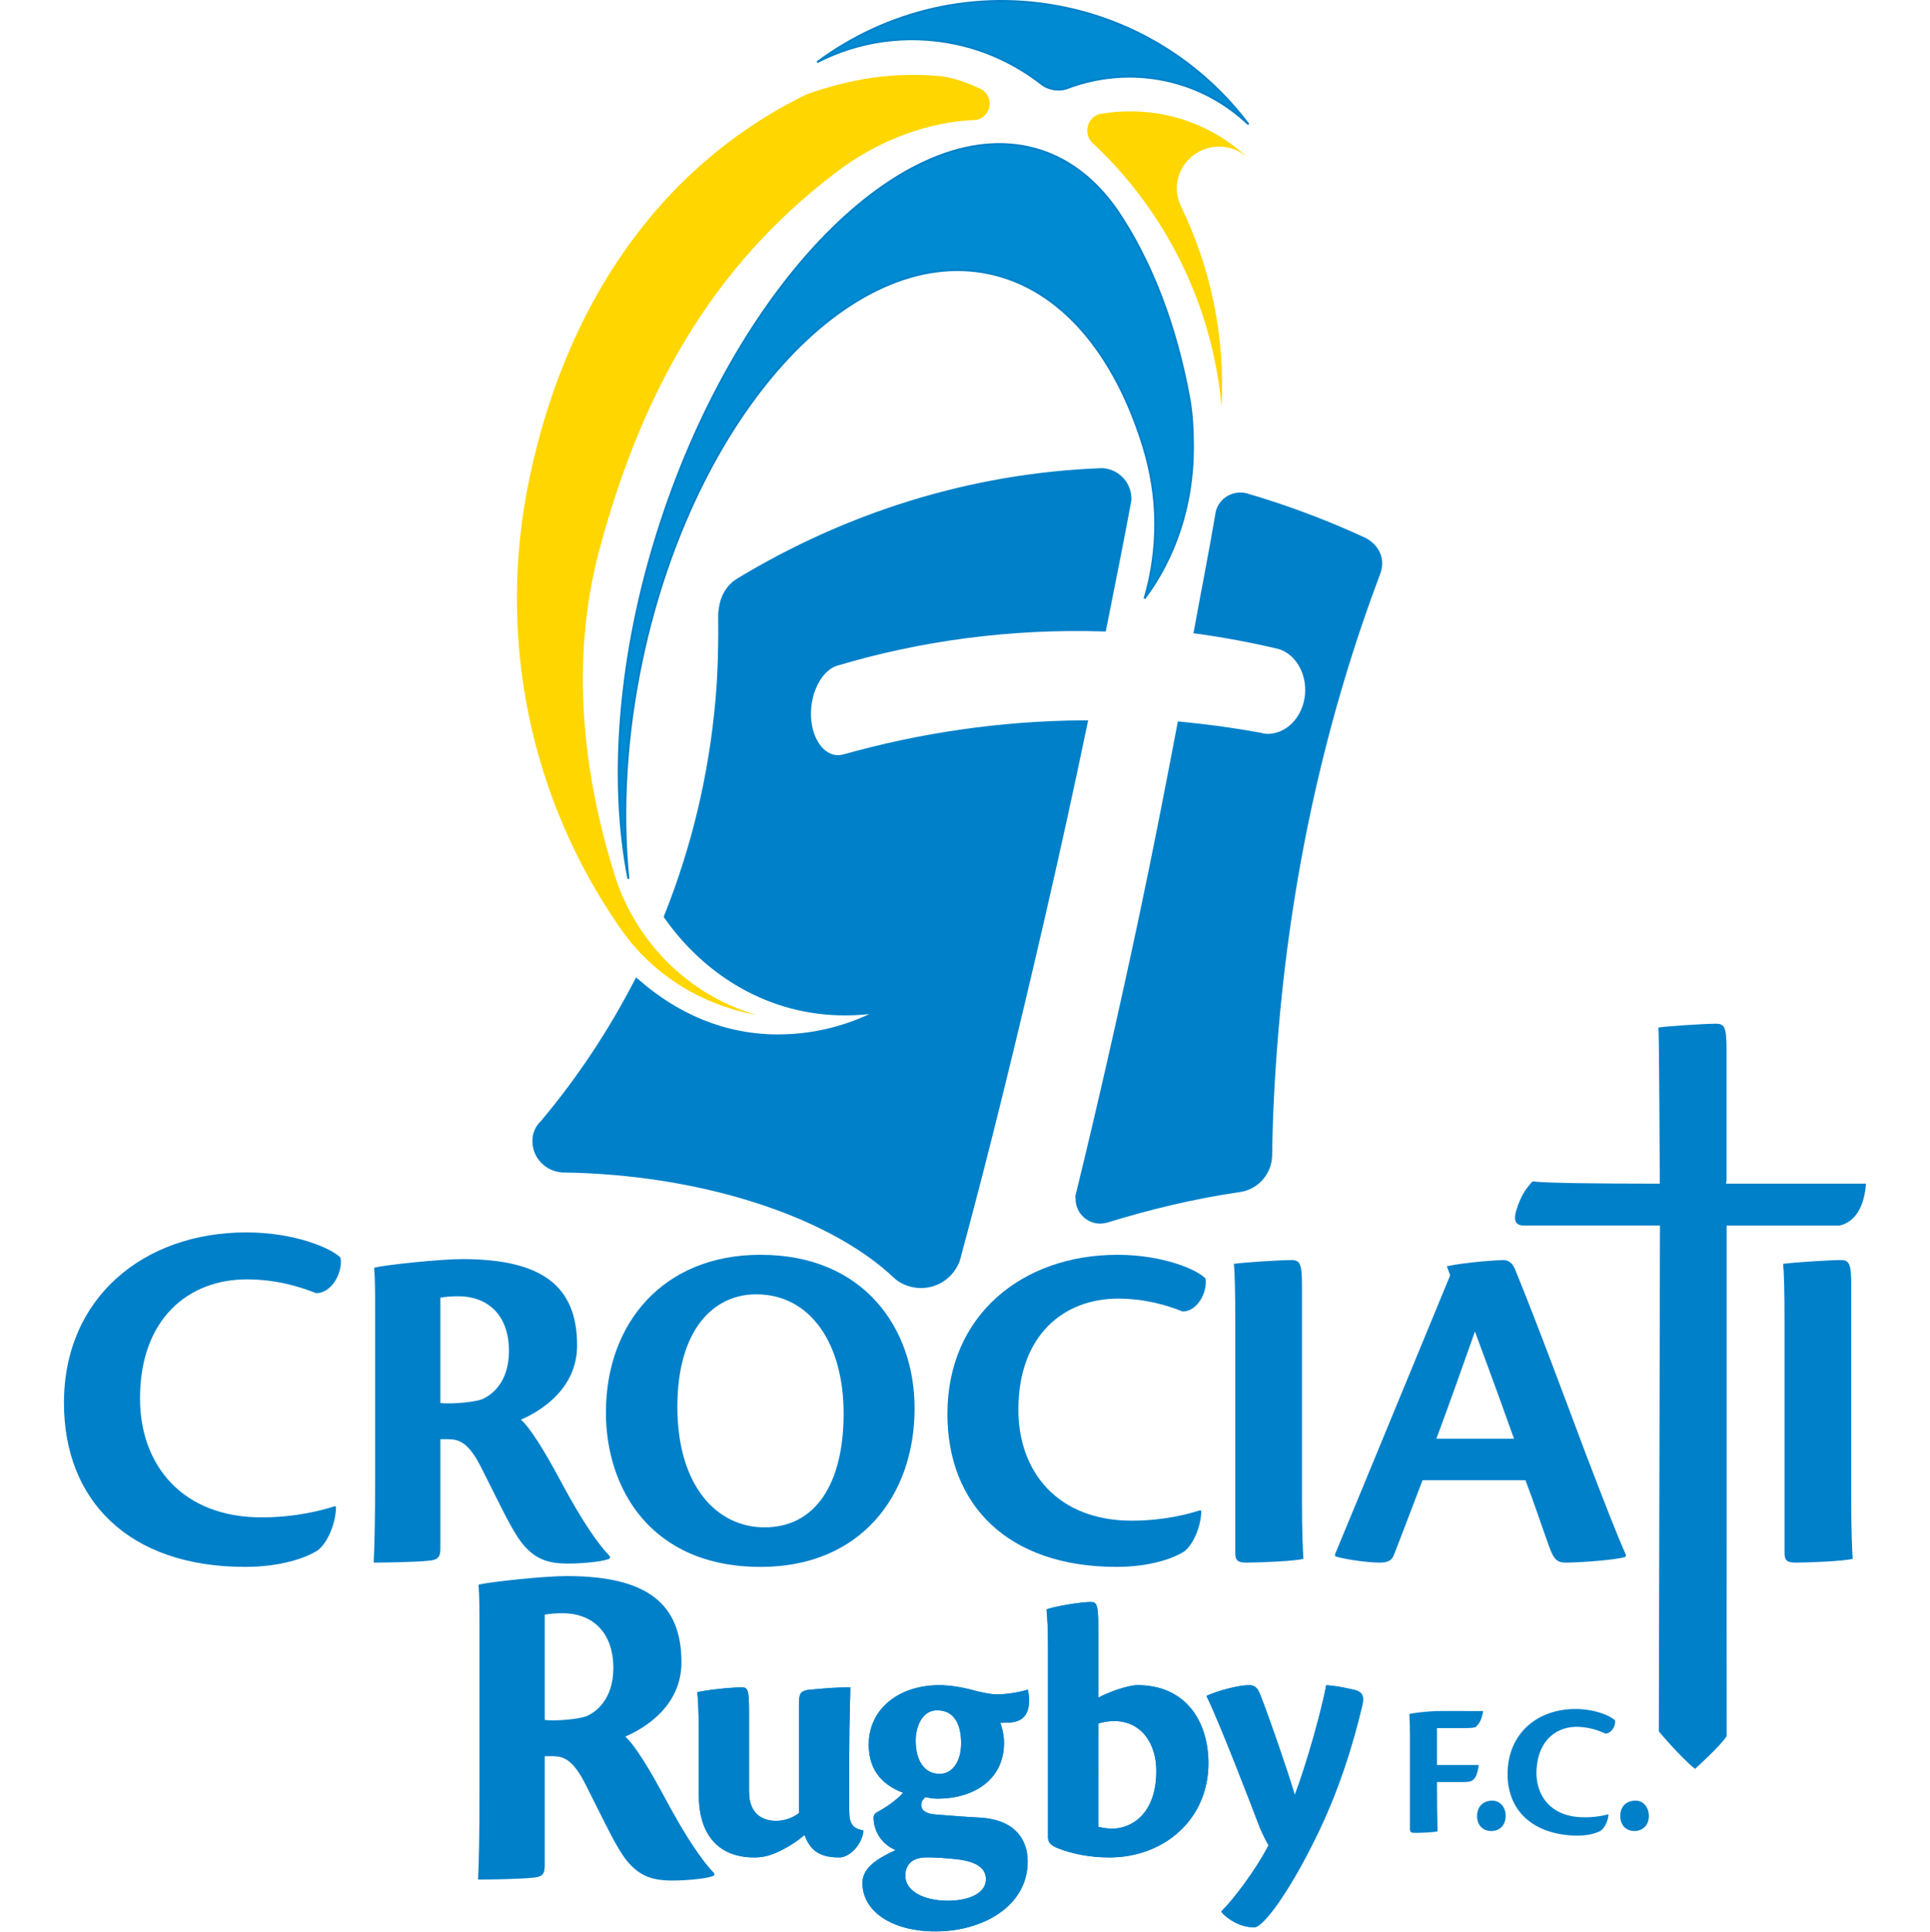
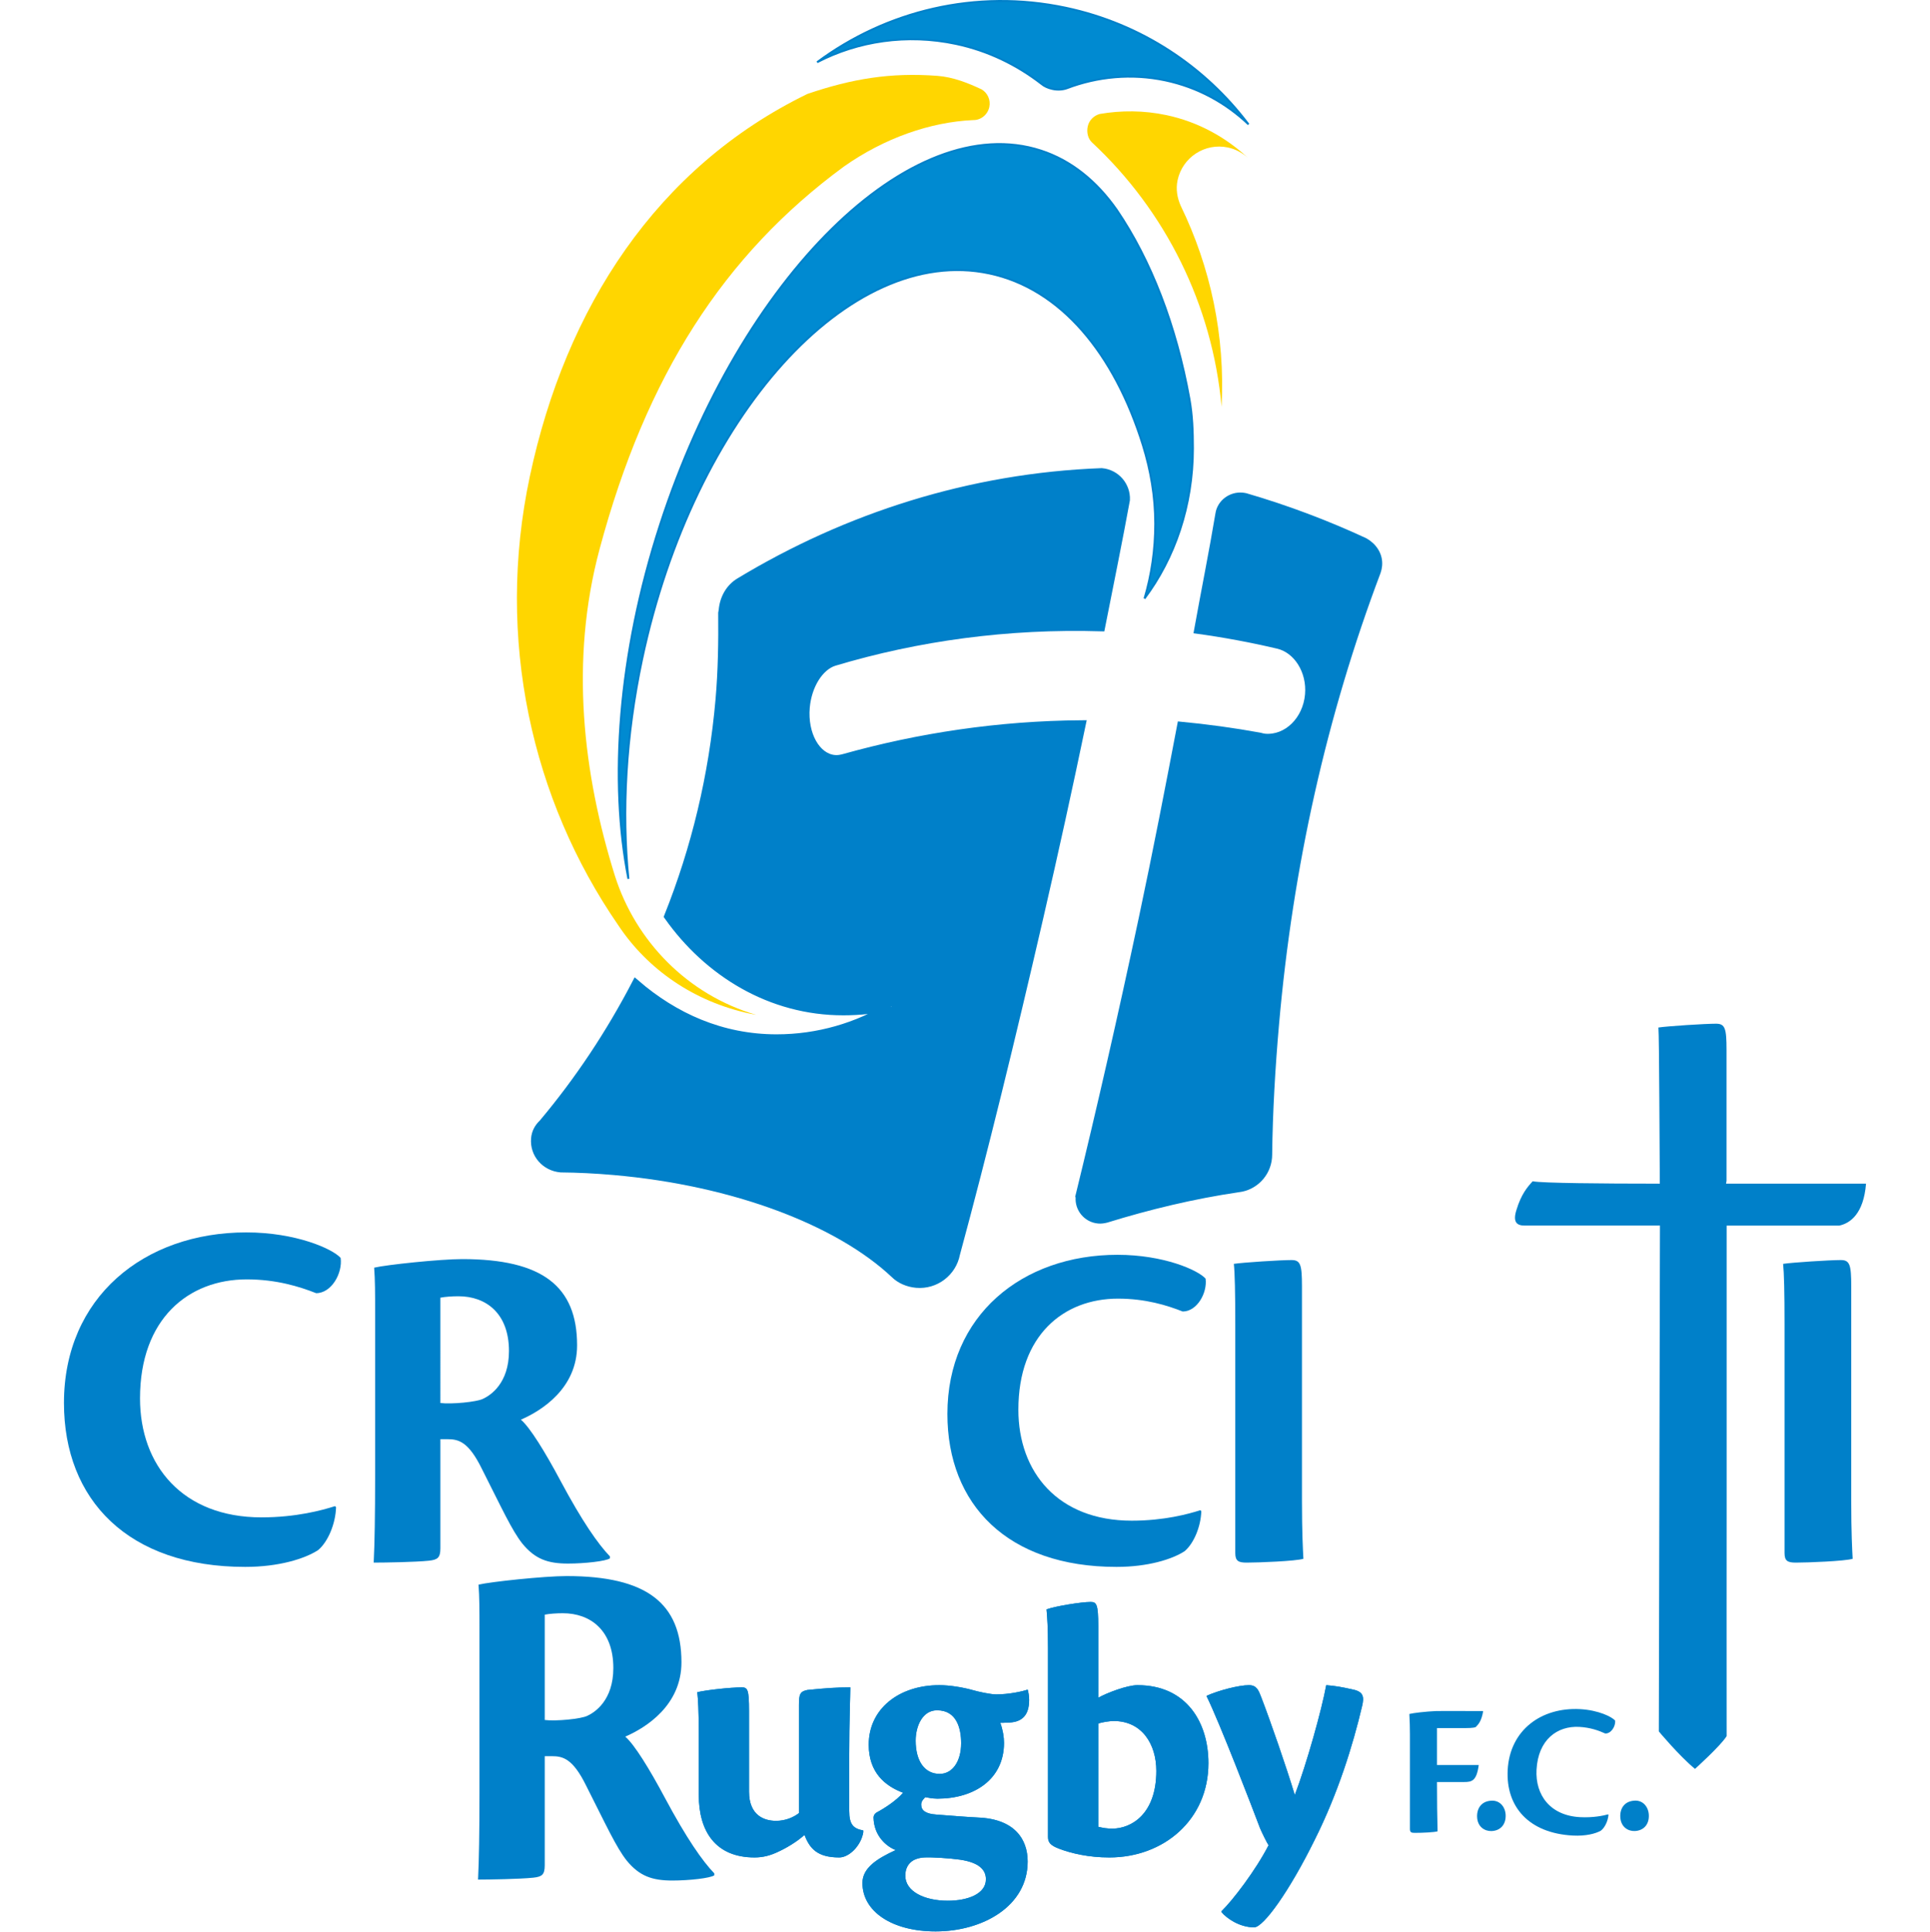
<svg xmlns="http://www.w3.org/2000/svg" version="1.1" x="0px" y="0px" width="1000px" height="1001px" viewBox="-33.137 0 1000 1001" overflow="visible" enable-background="new -33.137 0 1000 1001" xml:space="preserve">
  <defs>
</defs>
-   <path fill="#0080C9" stroke="#0080C9" d="M586.812,326.896c14.276,1.954,28.289,4.567,42.001,7.798  c9.645,2.193,16.62,13.089,15.571,25.092c-1.13,12.915-11.039,22.598-22.134,21.627c-0.88-0.078-1.668-0.344-2.506-0.545  c-13.594-2.467-27.436-4.381-41.499-5.709c-6.13,32.196-12.693,66.049-20.011,100.478c-10.787,50.761-21.884,99.282-32.852,144.113  l0.161,0.321c-0.552,6.292,4.104,11.84,10.396,12.39c1.468,0.13,2.655-0.047,4.229-0.419c22.028-6.799,44.911-12.338,68.513-15.808  c8.354-0.951,15.156-7.797,15.919-16.497l0.068-1.475c0.268-22.401,1.582-45.029,3.566-67.691  c7.162-81.869,24.802-160.438,52.674-234.189c0.383-1.082,0.637-2.229,0.74-3.424c0.501-5.708-2.959-10.435-7.479-12.943  c-19.759-9.168-40.381-16.952-61.788-23.199c-0.899-0.179-1.226-0.236-1.86-0.292c-6.094-0.532-11.757,3.751-12.593,9.738  C594.64,285.934,590.667,305.52,586.812,326.896z" />
  <path fill="#0080C9" stroke="#0080C9" stroke-width="2.685" stroke-miterlimit="3.864" d="M586.812,326.896  c14.276,1.954,28.289,4.567,42.001,7.798c9.645,2.193,16.62,13.089,15.571,25.092c-1.13,12.915-11.039,22.598-22.134,21.627  c-0.88-0.078-1.668-0.344-2.506-0.545c-13.594-2.467-27.436-4.381-41.499-5.709c-6.13,32.196-12.693,66.049-20.011,100.478  c-10.787,50.761-21.884,99.282-32.852,144.113l0.161,0.321c-0.552,6.292,4.104,11.84,10.396,12.39  c1.468,0.13,2.655-0.047,4.229-0.419c22.028-6.799,44.911-12.338,68.513-15.808c8.354-0.951,15.156-7.797,15.919-16.497l0.068-1.475  c0.268-22.401,1.582-45.029,3.566-67.691c7.162-81.869,24.802-160.438,52.674-234.189c0.383-1.082,0.637-2.229,0.74-3.424  c0.501-5.708-2.959-10.435-7.479-12.943c-19.759-9.168-40.381-16.952-61.788-23.199c-0.899-0.179-1.226-0.236-1.86-0.292  c-6.094-0.532-11.757,3.751-12.593,9.738C594.64,285.934,590.667,305.52,586.812,326.896z" />
  <path fill="#FFD600" d="M471.062,62.205c3.954,0.099,7.546-2.741,8.403-6.777c0.783-3.679-0.93-7.309-3.992-9.132  c-7.055-3.31-14.751-6.397-22.978-7.013c-24.187-1.809-44.04,1.468-67.275,9.366c-78.145,38.018-125.268,110.807-143.83,198.136  c-17.913,84.27,1.053,167.606,45.828,232.515c15.214,22.949,39.368,39.635,68.263,45.777c1.064,0.227,2.126,0.436,3.189,0.629  c-35.668-10.454-62.519-38.288-73.237-72.145c-16.441-52.58-23.434-111.21-7.905-169.11  c24.092-89.832,64.387-152.476,126.524-198.13C425.113,71.461,449,63.209,471.062,62.205z" />
  <path fill="#FFD600" d="M532.594,73.726c38.127,35.46,62.459,84.178,67.204,136.981c1.952-36.728-5.744-72.36-21.165-104.107  c-1.795-4.076-2.619-8.563-1.624-13.254c2.526-11.883,14.207-19.468,26.092-16.942c4.038,0.858,7.562,2.853,10.397,5.396  c-11.493-10.68-25.792-18.663-42.233-22.159c-11.762-2.5-23.517-2.515-34.645-0.591c-3.033,0.883-5.48,3.231-6.173,6.492  C529.812,68.536,530.544,71.744,532.594,73.726z" />
  <path fill="#008AD1" stroke="#0080C9" d="M506.398,43.388c1.555,1.335,3.571,2.217,5.837,2.697c2.672,0.568,5.275,0.377,7.446-0.402  c15.771-5.985,33.419-7.777,50.971-4.047c16.742,3.56,31.411,11.641,43.103,22.778c-22.458-29.792-55.331-52.03-94.659-60.391  c-46.784-9.944-93.157,1.694-128.853,28.208c21.164-10.952,46.435-14.908,71.981-9.478C478.96,26.311,493.846,33.698,506.398,43.388  z" />
  <path fill="#008AD1" stroke="#0080C9" d="M583.164,206.793c-6.898-38.437-20.064-72.201-37.678-98.082  c-10.424-14.886-23.588-25.614-39.34-30.733c-67.085-21.802-155.383,64.931-197.224,193.727  c-21.867,67.312-26.385,133.271-16.456,183.559c-3.482-34.873-1.432-73.698,7.062-113.662  c26.757-125.877,107.315-215.404,179.937-199.967c37.007,7.866,64.809,41.473,79.64,89.201c3.908,12.647,6.33,26.232,6.33,40.461  c0,13.551-1.942,26.596-5.562,38.731c15.629-20.855,25.083-48.042,25.083-77.777C584.957,223.555,584.638,214.958,583.164,206.793z" />
  <path fill="#0080C9" d="M312.995,474.707c13.991-35.034,23.156-72.68,26.613-112.197c1.325-15.137,1.536-30.169,1.397-44.984  l0.245-1.395c0.549-6.277,3.678-11.828,8.943-14.895c55.454-33.477,119.406-54.18,187.488-56.715l0.753,0.046  c7.428,0.649,12.972,7.054,12.62,14.437c-3.846,21.06-8.34,42.958-12.902,66.057c-48.407-1.424-95.089,4.967-138.404,17.954  c-7.403,2.396-13.564,11.989-14.57,23.482c-1.216,13.908,5.447,25.852,14.885,26.678c1.573,0.137,2.884-0.064,4.621-0.502  c38.967-10.93,80.442-17.214,123.513-17.516c-6.732,32.309-14.109,65.958-22.088,100.517  c-14.366,62.227-28.773,121.185-43.088,173.923c-1.835,9.583-10.662,16.412-20.594,15.544c-4.385-0.384-8.598-2.234-11.313-4.966  c-28.74-27.081-82.612-47.962-145.498-53.464c-9.302-0.813-18.706-1.278-27.437-1.353c-8.147-0.711-14.076-7.562-13.381-15.511  c0.287-3.271,1.711-5.817,4.061-8.047c18.571-22.108,34.682-46.33,48.202-72.309c19.959,17.231,44.422,28.363,72.918,28.363  c21.577,0,41.736-6.072,58.961-16.453c-7.827,1.691-15.951,2.582-24.284,2.582C366.121,523.984,333.659,503.901,312.995,474.707z" />
-   <path fill="none" stroke="#0080C9" stroke-width="4.027" stroke-miterlimit="3.864" d="M312.995,474.707  c13.991-35.034,23.156-72.68,26.613-112.197c1.325-15.137,1.536-30.169,1.397-44.984l0.245-1.395  c0.549-6.277,3.678-11.828,8.943-14.895c55.454-33.477,119.406-54.18,187.488-56.715l0.753,0.046  c7.428,0.649,12.972,7.054,12.62,14.437c-3.846,21.06-8.34,42.958-12.902,66.057c-48.407-1.424-95.089,4.967-138.404,17.954  c-7.403,2.396-13.564,11.989-14.57,23.482c-1.216,13.908,5.447,25.852,14.885,26.678c1.573,0.137,2.884-0.064,4.621-0.502  c38.967-10.93,80.442-17.214,123.513-17.516c-6.732,32.309-14.109,65.958-22.088,100.517  c-14.366,62.227-28.773,121.185-43.088,173.923c-1.835,9.583-10.662,16.412-20.594,15.544c-4.385-0.384-8.598-2.234-11.313-4.966  c-28.74-27.081-82.612-47.962-145.498-53.464c-9.302-0.813-18.706-1.278-27.437-1.353c-8.147-0.711-14.076-7.562-13.381-15.511  c0.287-3.271,1.711-5.817,4.061-8.047c18.571-22.108,34.682-46.33,48.202-72.309c19.959,17.231,44.422,28.363,72.918,28.363  c21.577,0,41.736-6.072,58.961-16.453c-7.827,1.691-15.951,2.582-24.284,2.582C366.121,523.984,333.659,503.901,312.995,474.707z" />
-   <path fill-rule="evenodd" clip-rule="evenodd" fill="#0080C9" d="M360.775,650.004c-50.103,0-79.965,35.298-79.965,81.697  c0,39.002,22.95,79.973,80.213,79.973c51.831,0,79.723-37.022,79.723-82.189c0-41.223-26.166-79.48-79.723-79.48H360.775z   M358.803,670.487c27.892,0,45.165,25.427,45.165,61.706c0,36.778-14.809,58.997-40.968,58.997  c-24.933,0-45.171-21.723-45.171-62.449c0-39.987,18.759-58.254,40.724-58.254H358.803z" />
+   <path fill="none" stroke="#0080C9" stroke-width="4.027" stroke-miterlimit="3.864" d="M312.995,474.707  c13.991-35.034,23.156-72.68,26.613-112.197c1.325-15.137,1.536-30.169,1.397-44.984l0.245-1.395  c0.549-6.277,3.678-11.828,8.943-14.895c55.454-33.477,119.406-54.18,187.488-56.715c7.428,0.649,12.972,7.054,12.62,14.437c-3.846,21.06-8.34,42.958-12.902,66.057c-48.407-1.424-95.089,4.967-138.404,17.954  c-7.403,2.396-13.564,11.989-14.57,23.482c-1.216,13.908,5.447,25.852,14.885,26.678c1.573,0.137,2.884-0.064,4.621-0.502  c38.967-10.93,80.442-17.214,123.513-17.516c-6.732,32.309-14.109,65.958-22.088,100.517  c-14.366,62.227-28.773,121.185-43.088,173.923c-1.835,9.583-10.662,16.412-20.594,15.544c-4.385-0.384-8.598-2.234-11.313-4.966  c-28.74-27.081-82.612-47.962-145.498-53.464c-9.302-0.813-18.706-1.278-27.437-1.353c-8.147-0.711-14.076-7.562-13.381-15.511  c0.287-3.271,1.711-5.817,4.061-8.047c18.571-22.108,34.682-46.33,48.202-72.309c19.959,17.231,44.422,28.363,72.918,28.363  c21.577,0,41.736-6.072,58.961-16.453c-7.827,1.691-15.951,2.582-24.284,2.582C366.121,523.984,333.659,503.901,312.995,474.707z" />
  <path fill-rule="evenodd" clip-rule="evenodd" fill="#0080C9" d="M140.459,780.195c-6.61,2.117-20.104,5.819-38.093,5.819  c-41,0-62.957-26.984-62.957-61.639c0-41.265,25.131-61.637,55.291-61.637c15.341,0,27.244,3.706,35.97,7.146  c7.938,0,13.758-10.32,12.699-18.253c-4.229-4.765-23.276-13.229-48.935-13.229C41.529,638.403,0,671.999,0,726.758  c0,50.262,33.328,84.916,93.906,84.916c17.458,0,30.951-4.234,37.827-8.731c5.025-4.229,8.991-13.492,9.255-22.221L140.459,780.195z  " />
  <path fill-rule="evenodd" clip-rule="evenodd" fill="#0080C9" d="M588.801,782.301c-6.169,1.978-18.76,5.43-35.541,5.43  c-38.255,0-58.744-25.175-58.744-57.509c0-38.5,23.45-57.51,51.592-57.51c14.312,0,25.419,3.456,33.561,6.665  c7.404,0,12.835-9.626,11.85-17.031c-3.946-4.442-21.721-12.342-45.66-12.342c-49.364,0-88.112,31.346-88.112,82.439  c0,46.896,31.098,79.23,87.62,79.23c16.288,0,28.875-3.95,35.294-8.147c4.689-3.948,8.392-12.584,8.638-20.731L588.801,782.301z" />
  <path fill-rule="evenodd" clip-rule="evenodd" fill="#0080C9" d="M606.902,804.516c0,4.197,1.731,4.936,5.927,4.936  c6.169,0,25.173-0.738,29.371-1.972c-0.25-4.94-0.742-13.081-0.742-30.361V666.295c0-11.107-0.743-13.576-5.429-13.576  c-5.677,0-24.929,1.235-29.866,1.973c0.493,4.691,0.739,14.809,0.739,31.348V804.516z" />
-   <path fill-rule="evenodd" clip-rule="evenodd" fill="#0080C9" d="M757.253,766.751c4.688,12.342,7.896,22.215,12.34,34.559  c2.467,6.91,4.441,8.142,8.636,8.142c6.173,0,25.423-1.231,30.854-2.961l0.25-0.985c-4.939-11.106-10.864-26.412-20.983-52.822  c-7.896-20.981-25.173-67.629-36.528-95.274c-1.479-3.454-3.702-4.689-5.922-4.689c-2.718,0-18.76,0.987-29.376,3.208l1.732,4.691  c-9.627,23.2-47.142,114.526-59.732,144.637l0.25,0.989c5.925,1.728,17.03,3.207,23.199,3.207c3.95,0,5.922-1.231,6.911-3.454  c2.964-7.404,10.12-26.412,15.056-39.246H757.253z M711.101,745.276c8.39-22.46,14.559-40.478,19.988-55.533  c2.469,6.908,9.625,25.669,20.237,55.533H711.101z" />
  <path fill-rule="evenodd" clip-rule="evenodd" fill="#0080C9" d="M891.498,804.516c0,4.197,1.729,4.936,5.927,4.936  c6.169,0,25.172-0.738,29.371-1.972c-0.25-4.94-0.743-13.081-0.743-30.361V666.295c0-11.107-0.742-13.576-5.432-13.576  c-5.673,0-24.925,1.235-29.862,1.973c0.49,4.691,0.739,14.809,0.739,31.348V804.516z" />
  <path fill-rule="evenodd" clip-rule="evenodd" fill="#0080C9" d="M861.439,611.659v-67.796c0-11.108-0.741-13.573-5.429-13.573  c-5.676,0-24.928,1.235-29.868,1.972c0.443,4.208,0.584,67.215,0.735,80.882h-0.411h-3.216c-23.692,0-58.06-0.25-62.256-1.235  c-2.713,2.962-5.925,6.662-8.39,14.809c-1.975,6.172,0,8.147,4.196,8.147h70.149l-0.584,262.033c0,0,10.483,12.618,18.739,19.418  c0,0,13.479-12.131,16.393-16.989c-0.062-22.531,0.008-109.269,0.008-121.902v-142.56h58.395  c5.683-1.235,12.591-6.173,13.824-21.721h-72.528" />
  <path fill-rule="evenodd" clip-rule="evenodd" fill="#0080C9" d="M195.04,745.522c1.233,0,2.222,0,3.704,0  c5.674,0,10.856,1.235,17.768,15.308c10.612,20.978,15.548,31.84,20.98,38.748c6.662,8.146,13.327,10.368,23.693,10.368  c8.638,0,19.747-1.233,21.721-2.716v-0.986c-6.171-6.42-14.312-18.017-25.669-39.247c-7.897-14.809-15.794-27.642-20.485-31.592  c10.86-4.691,29.127-16.289,29.127-38.504c0-30.606-18.019-44.675-59.49-44.675c-11.597,0-39.485,2.961-45.658,4.441  c0.495,6.667,0.495,12.588,0.495,24.682v82.935c0,20.731-0.245,35.294-0.741,45.167c5.677,0,21.473-0.246,28.633-0.985  c4.443-0.494,5.923-1.479,5.923-6.419V745.522z M195.04,672.215c2.469-0.492,6.169-0.734,9.378-0.734  c14.314,0,26.162,8.882,26.162,28.382c0,16.785-9.627,22.954-13.327,24.683c-3.209,1.728-16.781,2.961-22.213,2.223V672.215z" />
  <path fill-rule="evenodd" clip-rule="evenodd" fill="#0080C9" d="M249.115,909.723c1.229,0,2.22,0,3.7,0  c5.676,0,10.858,1.235,17.77,15.306c10.612,20.978,15.548,31.84,20.978,38.752c6.666,8.142,13.329,10.363,23.695,10.363  c8.638,0,19.745-1.229,21.721-2.715v-0.985c-6.171-6.419-14.312-18.018-25.667-39.246c-7.901-14.809-15.796-27.644-20.487-31.594  c10.862-4.691,29.125-16.289,29.125-38.504c0-30.606-18.017-44.675-59.486-44.675c-11.599,0-39.485,2.961-45.66,4.441  c0.493,6.663,0.493,12.59,0.493,24.682v82.935c0,20.733-0.245,35.298-0.737,45.167c5.674,0,21.472-0.246,28.628-0.985  c4.447-0.492,5.927-1.479,5.927-6.419V909.723z M249.115,836.417c2.465-0.496,6.167-0.74,9.376-0.74  c14.314,0,26.164,8.884,26.164,28.384c0,16.785-9.627,22.954-13.332,24.685c-3.206,1.728-16.779,2.961-22.209,2.221V836.417z" />
  <path fill="#0080C9" d="M328.925,929.825v-31.989c0-11.876-0.381-17.624-0.769-21.26c4.791-1.148,17.24-2.493,22.988-2.493  c3.061,0,3.829,0.959,3.829,12.261v41.755c0,12.64,8.237,15.129,13.983,15.129c4.977,0,9.19-1.913,11.873-4.019v-55.928  c0-5.746,0.574-7.089,4.405-7.854c9.768-0.959,14.745-1.345,22.215-1.345c0,4.024-0.574,17.816-0.574,34.671v29.304  c0,7.279,2.298,9.193,7.279,10.151v0.957c-1.15,6.896-7.279,13.023-12.449,13.023c-11.301,0-15.325-4.594-18.004-11.681  c-4.02,3.639-9.575,6.896-13.792,8.809c-3.637,1.724-7.468,2.872-12.064,2.872C337.544,962.189,328.925,948.594,328.925,929.825z   M453.562,872.938c5.362,0,12.257,1.146,17.047,2.49c3.256,0.955,9.571,2.296,12.447,2.296c6.513,0,13.596-1.531,16.281-2.49  c0.383,1.343,0.765,3.066,0.765,5.362c0,7.855-3.637,11.304-9.961,11.685c-1.146,0-2.488,0.192-4.979,0.192  c1.343,3.641,1.919,7.469,1.919,10.34c0,18.964-15.518,28.925-34.478,28.925c-2.679,0-5.17-0.574-6.322-0.767  c-0.954,0.959-2.104,2.105-2.104,3.831c0,3.065,2.296,4.787,7.852,5.17c7.47,0.576,14.366,1.15,21.641,1.536  c18.771,0.767,25.668,11.11,25.668,22.791c0,23.175-23.367,36.201-47.694,36.201c-22.6,0-37.921-10.344-37.921-25.095  c0-7.852,7.665-12.64,17.24-17.043c-4.981-1.917-11.301-7.471-11.494-16.854c0-0.77,0.386-1.919,1.726-2.684  c3.639-1.915,9.958-5.938,13.595-10.149c-9.192-3.45-17.812-10.344-17.812-24.902C416.978,885.001,432.875,872.938,453.562,872.938z   M452.413,885.96c-7.468,0-11.109,8.048-11.109,15.707c0,10.536,4.596,17.238,12.445,17.238c6.517,0,11.11-6.318,11.11-15.897  C464.859,895.345,462.563,885.96,452.413,885.96z M435.941,971.58c0,8.04,9.573,13.023,22.026,13.023  c10.153,0,19.725-3.45,19.725-11.111c0-4.598-3.062-8.617-13.402-10.151c-5.558-0.767-14.366-1.342-18.39-1.151  c-1.722,0-4.024,0.576-5.553,1.343C437.28,965.254,435.941,968.13,435.941,971.58z M535.917,842.481v36.966  c4.405-2.488,14.938-6.51,20.299-6.51c25.479,0,36.775,19.343,36.775,40.412c0,29.308-23.177,48.84-51.328,48.84  c-10.724,0-19.729-2.104-26.241-4.594c-3.832-1.534-5.552-2.872-5.552-5.939v-97.681c0-10.537-0.385-16.285-0.769-20.303  c4.789-1.727,18.195-3.834,22.791-3.834C534.957,829.839,535.917,830.801,535.917,842.481z M535.917,892.856v53.438  c2.298,0.576,4.405,0.957,7.279,0.957c9.766,0,22.793-7.466,22.793-29.88c0-14.175-7.665-25.855-22.026-25.855  C541.854,891.516,537.831,892.09,535.917,892.856z M599.817,990.54v-0.576c5.748-5.552,17.623-21.069,24.325-34.091  c-0.958-1.535-3.254-6.131-4.403-8.812c-3.832-10.151-20.879-54.588-27.775-68.572c6.322-2.87,16.857-5.551,22.025-5.551  c4.027,0,4.98,2.681,6.323,6.129c4.789,12.449,13.025,36.198,17.429,50.759c6.132-16.093,13.98-44.248,16.279-56.888  c4.79,0.383,8.046,0.955,13.984,2.296c5.36,1.149,5.746,3.833,4.592,8.617c-4.785,20.305-12.445,45.015-24.512,69.15  c-13.218,26.813-26.624,45.391-31.411,45.391C609.012,998.392,602.309,993.603,599.817,990.54z" />
  <path fill-rule="evenodd" clip-rule="evenodd" fill="#0080C9" d="M328.925,929.825c0,18.769,8.62,32.364,28.92,32.364  c4.596,0,8.427-1.148,12.064-2.872c4.217-1.913,9.772-5.17,13.792-8.809c2.679,7.087,6.703,11.681,18.004,11.681  c5.17,0,11.299-6.128,12.449-13.023v-0.957c-4.981-0.958-7.279-2.872-7.279-10.151v-29.304c0-16.854,0.574-30.646,0.574-34.671  c-7.47,0-12.447,0.386-22.215,1.345c-3.831,0.765-4.405,2.107-4.405,7.854v55.928c-2.683,2.105-6.896,4.019-11.873,4.019  c-5.746,0-13.983-2.489-13.983-15.129c0-13.982,0-29.306,0-41.755c0-11.302-0.769-12.261-3.829-12.261  c-5.748,0-18.197,1.345-22.988,2.493c0.387,3.636,0.769,9.384,0.769,21.26V929.825z" />
  <path fill-rule="evenodd" clip-rule="evenodd" fill="#0080C9" d="M453.562,872.938c-20.688,0-36.585,12.063-36.585,30.835  c0,14.559,8.62,21.452,17.812,24.902c-3.637,4.211-9.957,8.234-13.595,10.149c-1.34,0.765-1.726,1.914-1.726,2.684  c0.193,9.384,6.513,14.938,11.494,16.854c-9.575,4.403-17.24,9.191-17.24,17.043c0,14.751,15.321,25.095,37.921,25.095  c24.327,0,47.694-13.026,47.694-36.201c0-11.681-6.896-22.024-25.668-22.791c-7.274-0.386-14.171-0.96-21.641-1.536  c-5.556-0.383-7.852-2.104-7.852-5.17c0-1.726,1.15-2.872,2.104-3.831c1.152,0.192,3.643,0.767,6.322,0.767  c18.96,0,34.478-9.961,34.478-28.925c0-2.871-0.576-6.699-1.919-10.34c2.491,0,3.833-0.192,4.979-0.192  c6.324-0.381,9.961-3.829,9.961-11.685c0-2.296-0.382-4.02-0.765-5.362c-2.686,0.959-9.769,2.49-16.281,2.49  c-2.876,0-9.191-1.341-12.447-2.296c-4.79-1.345-11.685-2.49-16.86-2.49H453.562z M452.413,885.96  c10.151,0,12.447,9.385,12.447,17.048c0,9.579-4.594,15.897-11.11,15.897c-7.849,0-12.445-6.702-12.445-17.238  c0-7.659,3.641-15.707,10.916-15.707H452.413z M435.941,971.58c0-3.45,1.338-6.326,4.405-8.048c1.529-0.767,3.831-1.343,5.553-1.343  c4.024-0.19,12.833,0.385,18.39,1.151c10.34,1.534,13.402,5.554,13.402,10.151c0,7.661-9.571,11.111-19.725,11.111  c-12.453,0-22.026-4.983-22.026-12.837V971.58z" />
  <path fill-rule="evenodd" clip-rule="evenodd" fill="#0080C9" d="M535.917,842.481c0-11.681-0.96-12.643-4.024-12.643  c-4.596,0-18.002,2.107-22.791,3.834c0.384,4.018,0.769,9.766,0.769,20.303v97.681c0,3.067,1.72,4.405,5.552,5.939  c6.513,2.49,15.518,4.594,26.241,4.594c28.151,0,51.328-19.532,51.328-48.84c0-21.069-11.297-40.412-36.775-40.412  c-5.361,0-15.894,4.021-20.299,6.51V842.481z M535.917,892.856c1.914-0.767,5.937-1.341,8.046-1.341  c14.361,0,22.026,11.681,22.026,25.855c0,22.414-13.027,29.88-22.793,29.88c-2.874,0-4.981-0.381-7.279-0.957V892.856z" />
  <path fill-rule="evenodd" clip-rule="evenodd" fill="#0080C9" d="M599.817,990.54c2.491,3.062,9.194,7.852,16.856,7.852  c4.787,0,18.193-18.577,31.411-45.391c12.066-24.136,19.727-48.846,24.512-69.15c1.154-4.784,0.769-7.468-4.592-8.617  c-5.938-1.341-9.194-1.913-13.984-2.296c-2.299,12.64-10.147,40.795-16.279,56.888c-4.403-14.561-12.64-38.31-17.429-50.759  c-1.343-3.448-2.296-6.129-6.323-6.129c-5.168,0-15.703,2.681-22.025,5.551c6.896,13.984,23.943,58.421,27.775,68.572  c1.149,2.682,3.445,7.277,4.403,8.812c-6.702,13.021-18.577,28.539-24.325,34.091V990.54z" />
  <path fill-rule="evenodd" clip-rule="evenodd" fill="#0080C9" d="M697.399,947.45c0,1.702,0.703,2,2.405,2  c4.507,0,10.213-0.296,11.917-0.799c-0.202-7.412-0.302-15.925-0.302-25.538h14.022c4.002,0.002,6.507-0.498,7.609-8.812H711.42  v-19.125h12.015c4.509,0,6.612,0,8.014-0.504c1.402-1.402,3.004-3.001,3.905-8.311c-5.106,0-21.832-0.101-24.637,0  c-4.903,0.201-11.813,1.001-13.619,1.502c0.203,4.104,0.302,6.607,0.302,10.596V947.45z" />
  <path fill-rule="evenodd" clip-rule="evenodd" fill="#0080C9" d="M739.723,932.78c-5.203,0.181-7.68,3.875-7.523,8.378  c0.185,5.303,4.072,7.474,7.472,7.356c4.603-0.163,7.498-3.37,7.327-8.274c-0.145-4.104-2.87-7.615-7.176-7.466L739.723,932.78z" />
  <path fill-rule="evenodd" clip-rule="evenodd" fill="#0080C9" d="M800.093,939.869c-2.541,0.669-7.715,1.799-14.518,1.445  c-15.498-0.812-23.268-11.448-22.578-24.553c0.818-15.6,10.721-22.803,22.124-22.207c5.797,0.306,10.225,1.944,13.458,3.416  c2.999,0.157,5.404-3.627,5.16-6.649c-1.504-1.883-8.539-5.46-18.239-5.971c-19.999-1.049-36.366,10.828-37.449,31.53  c-0.997,19.006,10.916,32.766,33.816,33.964c6.603,0.35,11.786-0.985,14.478-2.549c1.98-1.501,3.664-4.922,3.938-8.217  L800.093,939.869z" />
  <path fill-rule="evenodd" clip-rule="evenodd" fill="#0080C9" d="M813.77,932.761c-5.2,0.273-7.609,4.01-7.375,8.511  c0.278,5.301,4.201,7.4,7.599,7.224c4.601-0.243,7.437-3.5,7.181-8.402c-0.215-4.101-3.003-7.562-7.306-7.339L813.77,932.761z" />
</svg>